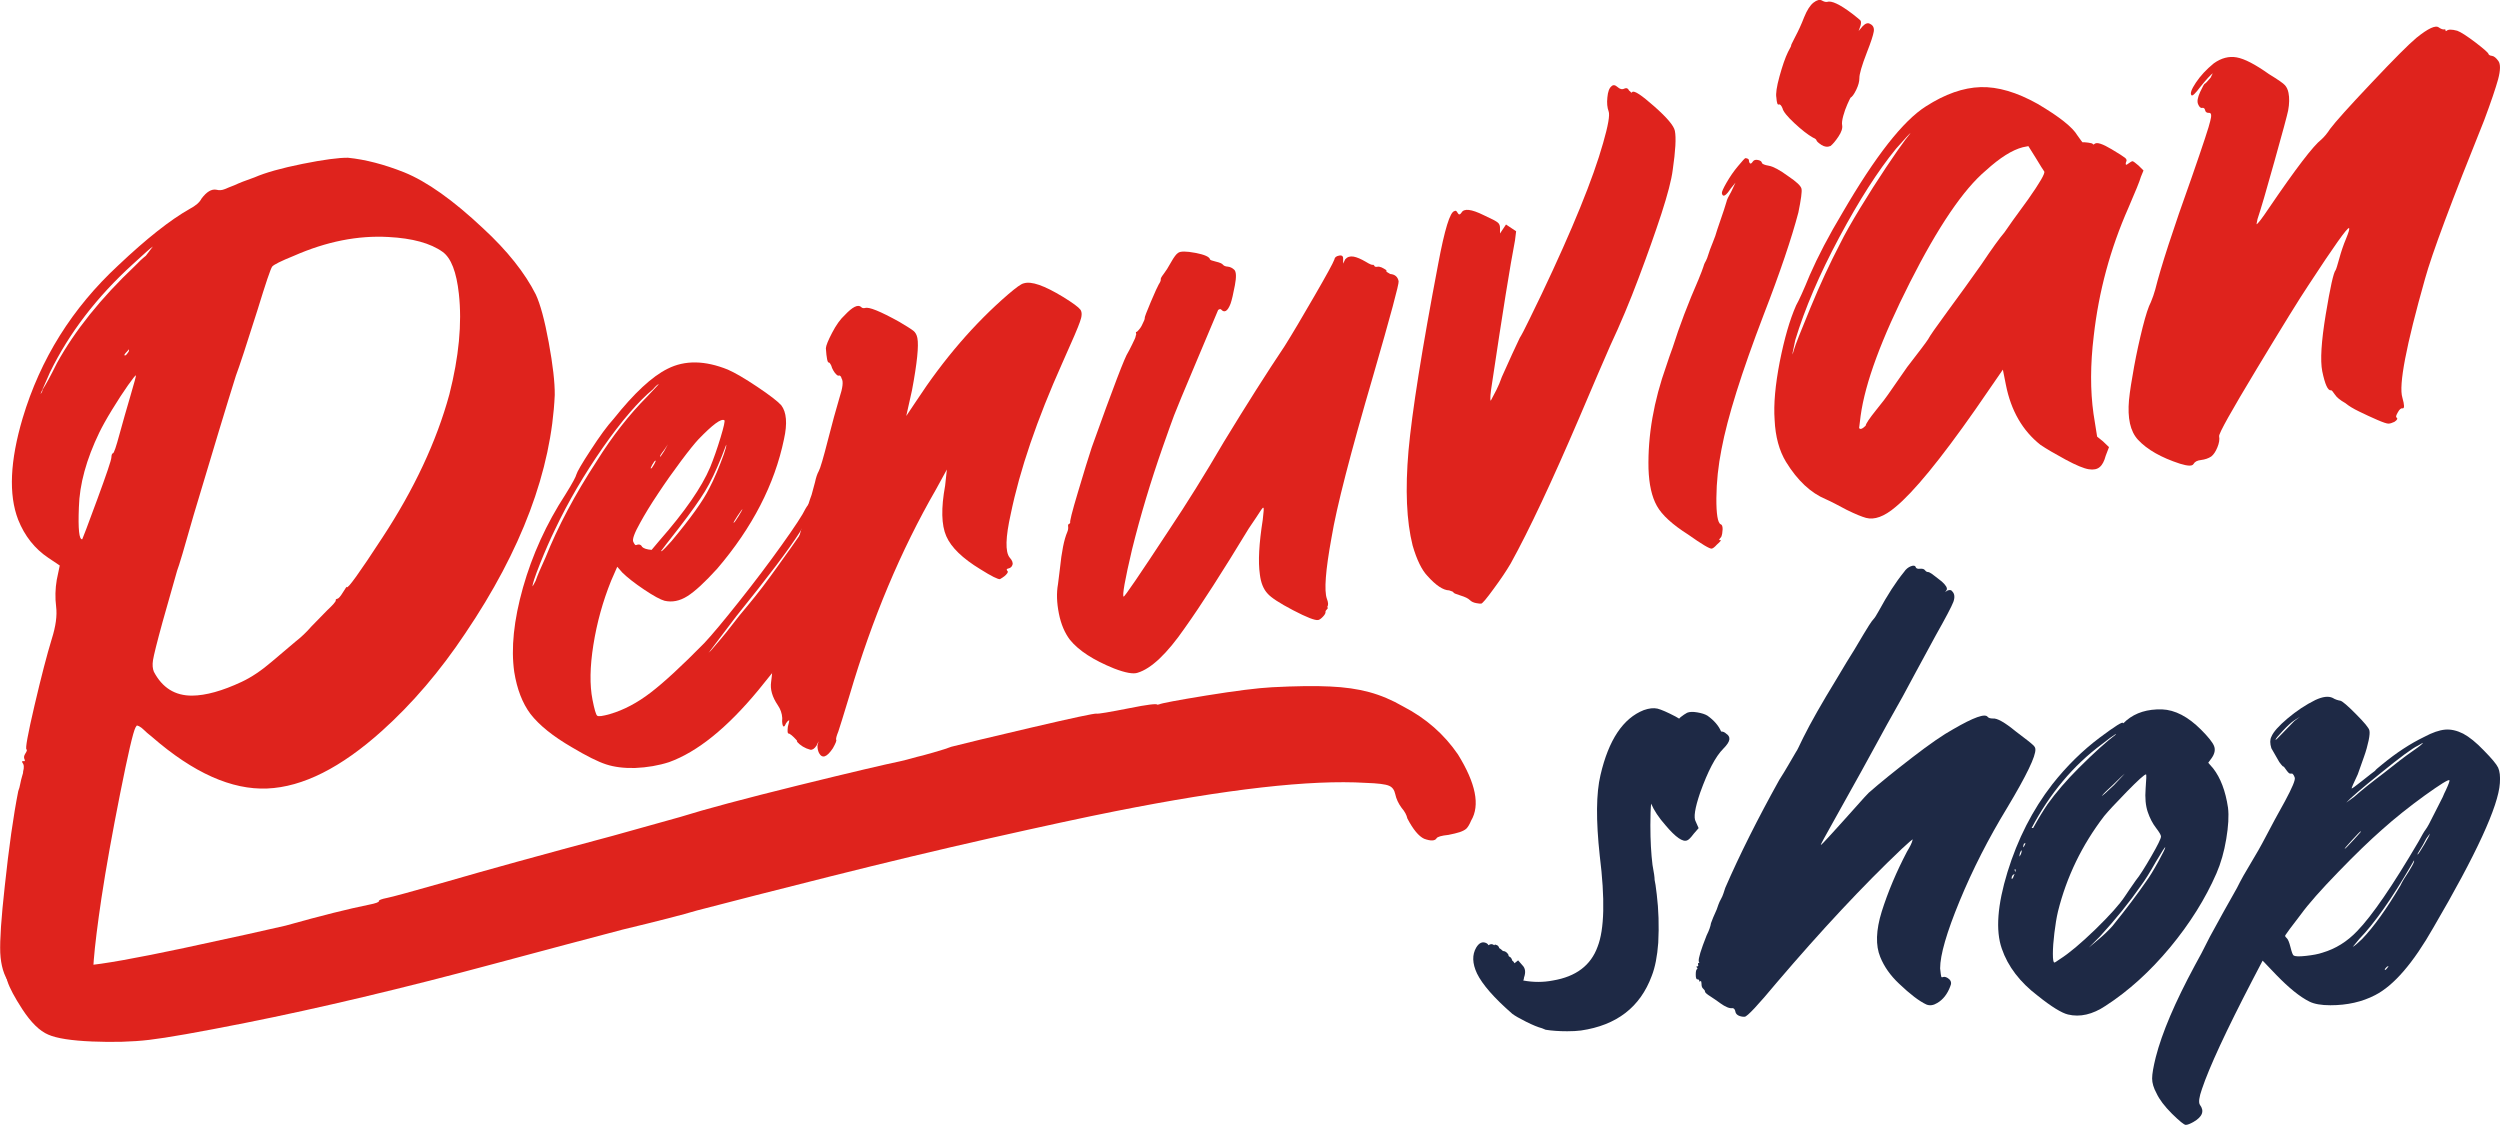
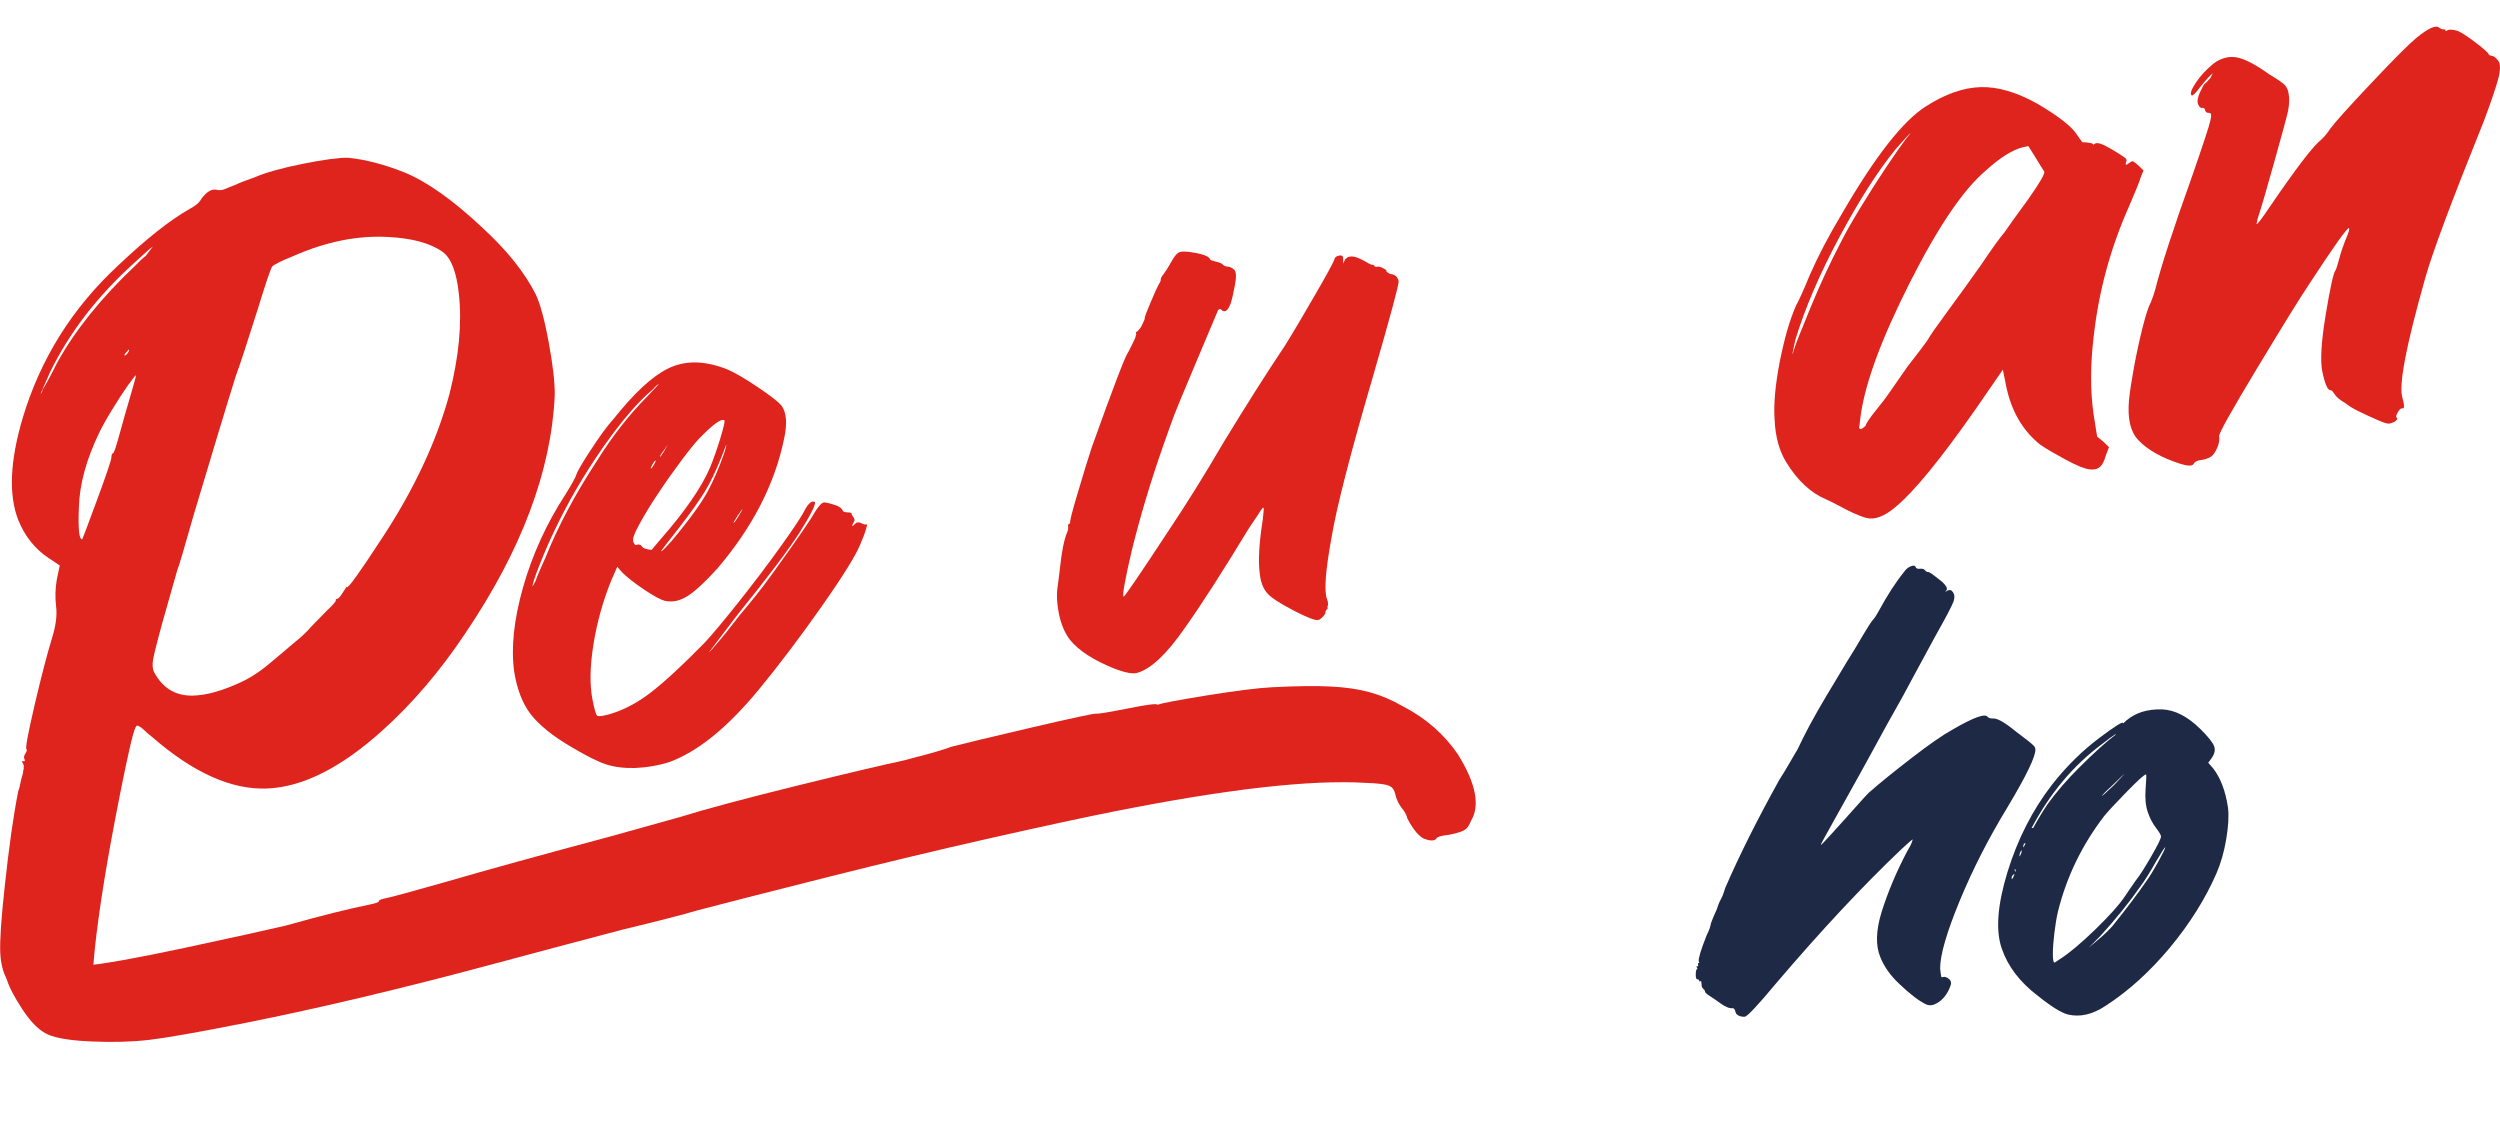
<svg xmlns="http://www.w3.org/2000/svg" version="1.1" id="Capa_1" x="0px" y="0px" viewBox="0 0 2000 900" style="enable-background:new 0 0 2000 900;" xml:space="preserve">
  <style type="text/css">
	.st0{fill:#DF231D;}
	.st1{fill:#1E2945;}
</style>
  <path class="st0" d="M428.6,235.5c3.6,7.7,7.1,20.5,10.4,38.5c3.3,18,4.9,32,4.8,42c-2.7,60.4-26.5,124-71.6,190.7  c-20.2,30.3-42.4,56.2-66.4,77.8c-33,29.7-63.6,45.1-92,46.3c-28.4,1.2-59.1-12.5-92.1-41.2c-3.1-2.5-5.4-4.4-6.7-5.8  c-1.3-1.3-2.6-2.2-3.7-2.8c-1.2-0.6-1.8-0.7-2-0.4c-0.2,0.3-0.5,0.8-0.9,1.4c-1.9,3.5-6,21.2-12.3,52.9  c-6.3,31.7-11.3,59.5-14.9,83.3c-6.3,42.2-8.3,66.8-5.8,73.6c1.6,5.5,0,12.1-4.7,19.8c-1.8,4-4.3,6.8-7.4,8.2  c-3.1,1.4-5.2,0.9-6.2-1.5c-0.8-1.4-2-2-3.5-1.7c-1.5,0.3-2.6,0-3.3-0.9c-0.6-0.4-0.8-0.8-0.6-1.1c0.2-0.3,0.6-0.3,1.2,0.2  c1.2,0.8,1.7,0.6,1.4-0.7c-0.3-1.3-1.9-1.6-4.9-1c-2,0.4-5.7-0.7-10.9-3.3c-5.3-2.6-10.6-6.3-16-11c-5.4-4.7-9.8-8.8-13.1-12.4  c-4.3-6-6.7-14-7.2-24.2c-0.4-10.2,0.8-27.9,3.6-53.1c3.3-31.1,6.9-56.5,10.8-76.2c0.7-1.7,1.2-3.7,1.6-5.8c0.4-2.2,0.9-4.2,1.5-6.2  c0.7-2,0.9-3.2,0.8-3.7c0.9-3.3,0.7-5.7-0.6-7c-0.1-0.5-0.2-0.9-0.2-1.1c0-0.2,0.3-0.3,1.1-0.2c0.8,0.1,1.2,0,1.1-0.2  c0-0.2-0.1-0.6-0.2-1.1c-0.8-1.4-0.6-3,0.6-4.8c1.2-1.8,1.5-2.9,0.9-3.3c-1.1-0.3,1-12,6.4-35.1c5.4-23.1,10-40.8,13.8-53.2  c3.2-10.1,4.4-18.7,3.5-25.9c-0.9-7.2-0.7-14.3,0.5-21.4l2.4-11.5l-9.1-6.1c-10.9-7.3-19-17.5-24.2-30.6c-7.7-20-6.5-47,3.6-81.1  c14.2-47.5,39.7-88.2,76.5-122.3c22.5-21.3,41.6-36.4,57.2-45.2c4.7-2.5,7.9-5.2,9.4-8.2c4.1-5.5,8.1-7.9,12-7.1  c2.2,0.6,4.4,0.4,6.6-0.5c2.2-0.9,4.7-2,7.7-3.1c3.8-1.8,9.2-3.9,16.1-6.3c8.7-3.8,21.5-7.4,38.4-10.8c16.9-3.4,29.1-5,36.4-4.9  c13.9,1.4,28.9,5.3,44.8,11.6c18.3,7.4,39.4,22.4,63.3,44.9C405.9,200.6,419.9,218.3,428.6,235.5z M40,297.8l-7.6,17.3  c0.9-0.7,1.5-1.9,1.7-3.5c2.4-3.6,6.3-10.7,11.5-21.2c14.3-25.9,35.1-51.9,62.5-77.8c3-3.2,5.9-5.9,8.6-8l5.6-7.4  c-1.4,0.8-6.8,5.6-16.1,14.2C77.4,237.6,55.3,266.4,40,297.8z M77.7,399.8c7.5-20.4,11.3-31.6,11.4-33.8c0.1-2.1,0.5-3.3,1.3-3.4  c0.8-0.2,2.5-5.2,5.2-15.2c2.7-10,5.7-20.3,8.8-30.9c3.1-10.6,4.6-16,4.3-16.2c-0.3-0.2-2.4,2.4-6.3,7.9c-3.9,5.5-8.1,12-12.7,19.5  c-4.6,7.5-7.9,13.5-10.2,18.2c-10.4,21.5-15.9,41.5-16.4,60c-0.7,17.5,0.2,26,2.7,25.5C66.2,430.7,70.2,420.2,77.7,399.8z   M102.9,281.4c0.6-2.2,0.3-2.4-0.9-0.6c-2.6,2.6-3.2,3.8-1.7,3.5C100.9,284.1,101.7,283.2,102.9,281.4z M367.1,235.1  c-1.9-17.5-6.2-28.7-13-33.6c-9.8-7-24.2-10.9-43.3-11.9c-24.4-1.4-49.7,3.6-75.8,15.1c-10.2,4.1-15.9,7-17.2,8.5  c-1.3,1.6-5.2,13.3-11.9,35.1c-8.7,27.5-14.4,44.9-17.2,52.3c-7.4,23.5-18.6,60.7-33.8,111.5c-7.4,26.2-11.8,40.9-13.2,44.4  c-0.9,3.3-4.8,17-11.6,40.9c-4.6,16.7-7.1,26.9-7.7,30.7c-0.6,3.8-0.3,6.9,0.7,9.3c6.7,12.8,16.9,19.2,30.6,19.1  c11-0.1,24.2-3.8,39.6-11c7.7-3.6,15.8-9,24.3-16.3c8.5-7.2,14.8-12.5,18.9-16c4.5-3.5,8.7-7.5,12.6-12c4.3-4.5,8.5-8.8,12.4-12.7  c4.9-4.6,7.2-7.3,7.1-8.1c-0.2-0.8,0.3-1.2,1.3-1.4c1-0.2,2.5-1.9,4.5-5.2c2-3.3,3-4.7,3.1-4.2c0.4,2,9.9-11.1,28.4-39.5  c25.4-38.7,43.3-76.9,53.6-114.6C367.1,285.5,369.7,258.8,367.1,235.1z" />
  <path class="st0" d="M692.8,419.3l0.9,0.6c-0.8,3.8-2.5,8.6-5,14.4c-3.4,9.1-14.1,26.3-31.9,51.6c-17.8,25.3-34.6,47.4-50.2,66.3  c-25,30.2-48.7,49.3-71.3,57.5c-8.4,2.7-17.5,4.3-27.4,4.7c-8.9,0.2-16.6-0.8-23-2.9c-6.5-2.1-15.7-6.7-27.6-13.8  c-14.8-8.6-25.8-17.4-32.9-26.5c-6.5-8.7-10.8-19.9-13-33.6c-2.7-18.9-0.4-41.4,7-67.6c7.4-26.1,18.7-51,34-74.5  c5.6-9,8.4-14.3,8.7-15.9c0.6-2.2,4.4-8.8,11.5-19.6c7-10.8,13.1-19.2,18.3-24.9c16.4-20.6,30.8-34,43.2-40.1  c13.8-7,29.9-6.7,48.2,0.7c5.7,2.5,13.6,7.1,23.6,13.8c10,6.7,16.3,11.6,19.1,14.7c4.2,5.5,5,14.5,2.2,27.1  c-7.5,36.2-25.3,70.7-53.4,103.6c-9.9,10.9-17.9,18.3-24,22.1c-6.1,3.8-12.1,5-18.2,3.6c-3.3-0.9-8.8-3.9-16.4-9  c-7.6-5.1-13.3-9.6-17.3-13.5l-4.1-4.7l-4.9,11.2c-6.7,16.6-11.4,33.7-14.2,51.3c-2.8,17.6-3,32.2-0.7,43.9  c1.5,7.6,2.7,11.8,3.7,12.7c1,0.9,4.4,0.4,10.4-1.3c10.9-3.2,21.7-8.9,32.4-17.1c10.7-8.2,25-21.4,42.9-39.6  c6.1-6.5,15.3-17.5,27.7-33.1c12.4-15.6,23.8-30.7,34.3-45.4c10.5-14.7,16.8-24.3,19-29c2.7-4.7,5.3-6.6,7.6-5.4  c0.5,2.5-3.7,10.7-12.4,24.5c-8.4,13.2-25.2,35.5-50.5,66.8l-22.5,29.7c0.4-0.6,1.1-1.3,2-2c2.1-2.5,4.7-5.5,7.7-9  c3-3.5,6.2-7.5,9.8-12.2c3.5-4.6,7.4-9.5,11.7-14.5c4.2-5,8.3-10.2,12.3-15.4c3.9-5.2,7.9-10.6,11.8-16.1  c3.9-5.5,7.5-10.5,10.8-15.1c3.3-4.6,6.3-9,9.2-13.2c2.8-4.2,5.1-7.6,6.7-10c5.1-8.9,8.6-13.3,10.8-13.2c1.6,0.2,3.3,0.5,4.9,1  c1.7,0.5,3.2,0.9,4.6,1.4c1.4,0.5,2.6,1.2,3.6,2c1,0.9,1.5,1.6,1.6,2c0.2,1,1.5,1.5,3.9,1.6c2.4,0.1,3.5,0.4,3.3,0.9  c-0.2,0.6,0.3,1.5,1.4,2.9c1.1,1.4,1.2,2.7,0.4,3.9c-1.2,1.8-1.5,2.9-0.9,3.3l2-2c1.3-1.3,3-1.4,5.1-0.2  C691.1,419.6,692.4,419.9,692.8,419.3z M428.5,464.7c1.3-3.9,4-10.2,8-18.9c9.8-24.5,23.4-50.1,40.7-76.6  c12.7-20.4,26.4-37.8,40.8-52.2l9.1-9.7c-1,0.2-2.6,1.6-4.7,4.1c-11.7,9.7-25.1,25.2-40,46.5c-14.9,21.4-27.8,43.3-38.5,65.9  c-3.7,7.6-7.7,16.6-11.9,27.2c-4.2,10.6-6.2,16.6-5.9,18.1L428.5,464.7z M558.8,351.4c-3,3.2-7.7,9-13.9,17.3  c-6.2,8.3-12.4,17-18.4,26.1c-6.1,9.1-10.8,16.9-14.3,23.3c-4.7,8.3-6.5,13.4-5.6,15.3c0.9,1.9,1.6,2.8,2.1,2.7c2.4-1,4.1-0.5,5,1.4  c1.3,1.3,3.8,2.1,7.6,2.4l6.4-7.6c20.1-22.9,33.6-42.4,40.4-58.4c2.8-6.9,5.6-14.8,8.3-23.7c2.7-8.9,3.7-13.6,3.1-14  C576.9,334.6,570.1,339.7,558.8,351.4z M524.3,368.5c-0.5,0.1-1.3,1.2-2.5,3.3c-1.2,2.1-1.5,3.1-1,3c0.5-0.1,1.3-1.2,2.5-3.3  C524.5,369.4,524.8,368.4,524.3,368.5z M531.3,360c-2.9,3.7-3.9,5.5-2.9,5.3l3-4.5l2.9-5.3L531.3,360z M537.2,432.9  c15.3-18.3,25.3-32.3,30.2-42.2c1.9-3.5,3.9-7.9,6.1-13c2.1-5.1,4-9.8,5.5-14.1c1.5-4.2,2.2-6.9,2-7.9l-3.6,9.4  c-4.6,11.4-9,20.7-13.4,27.9c-4.4,7.2-11.3,17-20.9,29.4c-8.8,11.2-13.6,17.4-14.4,18.6l0.8-0.2  C530.7,439.9,533.3,437.3,537.2,432.9z M587,418.2c0.5-0.1,1.8-1.9,4-5.5c2.2-3.6,3.1-5.4,2.9-5.3c-0.3,0.1-1.6,1.9-4,5.5  C587.5,416.6,586.5,418.3,587,418.2z" />
-   <path class="st0" d="M850.4,237.5c7.8,4.8,12.4,8.2,13.9,10.2c1.5,2.1,1.3,5.4-0.4,9.9c-1.3,3.9-6,14.9-14,32.7  c-20.4,45.5-34.1,85.8-41.3,120.9c-4.2,18.7-4.5,30.3-0.9,34.8c2,2.2,2.8,4.2,2.3,5.8c-0.5,1.7-1.7,2.7-3.7,3.1  c-1,0.2-1.2,0.8-0.5,1.7c0.6,0.4,0.6,1.1,0,2c-0.6,0.9-1.4,1.7-2.3,2.4c-0.9,0.7-2.1,1.5-3.5,2.3c-1.5,0.3-6.8-2.3-15.7-7.9  c-14.3-8.7-23.4-17.5-27.3-26.5c-3.9-8.9-4.2-22.4-0.9-40.4l1.4-12.9l-8.7,15.9c-28.1,48.7-51.1,103.4-69,164.2  c-5.1,16.8-8.1,26.5-9.1,29.4c-1.4,3.4-2,5.6-1.8,6.7c0.6,0.4-0.3,2.7-2.6,6.8c-4.9,7.3-8.5,8.5-11.1,3.8c-0.9-1.9-1.3-3.9-1.2-6.1  l0.9-3.3l-1.7,3.5c-1.6,2.4-3.2,3.5-4.9,3.3c-4.5-1.2-8-3.4-10.8-6.5c0.5-0.1,0.3-0.7-0.8-1.8c-1-1.1-2.1-2.2-3.4-3.3  c-1.3-1.1-2.2-1.5-2.7-1.4c-0.6-0.4-0.7-2.2-0.3-5.5c1.2-4.4,1.4-6.1,0.6-4.8c-0.5,0.1-1.2,0.8-2,2c-1.4,3.4-2.4,3.6-3,0.6  c-0.2-1-0.3-2.6-0.1-4.7c-0.2-3.6-1.4-7.1-3.6-10.3c-4.4-6.5-6.2-12.7-5.3-18.6c0.6-4.8,0.9-7.5,0.8-8c-0.3-1.5,0.2-4.5,1.4-8.9  c-0.1-0.5,0-1.4,0.2-2.8c0.2-1.4,0.5-3,0.6-4.8c0.1-1.9,0.4-3.9,0.8-6.1c0.4-2.2,0.8-4.6,1.3-7.3c0.5-2.7,1-5.4,1.5-8.2  c2.5-16.3,5.5-30.5,8.8-42.7c8.2-32.6,13.9-52.9,17-60.9c0.6-2.2,1.5-5.5,2.7-10c0.8-3.8,1.8-6.8,3-8.9c1.2-2.1,3.7-10.6,7.5-25.5  c3.2-12.7,6.3-23.8,9.1-33.3c2.6-7.9,3.2-13,1.7-15.3c-0.2-1-0.6-1.7-1.2-2.1c-0.6-0.4-1-0.5-1.2-0.2c-0.2,0.3-0.8,0-1.7-0.8  c-1-0.9-1.8-2-2.6-3.4c-0.8-1.4-1.3-2.6-1.5-3.6c-0.9-1.9-1.6-2.8-2.1-2.7c-1,0.2-1.8-3.6-2.3-11.4c0.1-2.1,1.8-6.3,5-12.4  c3.2-6.2,6.6-10.9,10.2-14.2c6.1-6.5,10.4-8.6,12.9-6.5c0.7,0.9,1.8,1.2,3.3,0.9c2.9-1.1,12.1,2.6,27.4,11.1  c5.9,3.5,9.7,5.9,11.3,7.2c1.6,1.3,2.6,3.2,3.1,5.7c1.2,6.1-0.2,20-4.3,41.8l-4.6,20.6l7.9-11.8c22.1-33.8,46.7-62.3,73.6-85.5  c6.3-5.4,10.4-8.4,12.4-8.8C825,224.7,835.4,228.4,850.4,237.5z" />
  <path class="st0" d="M1112.2,219.2c3.7,0.3,6,2.2,6.7,5.8c0.4,2-6.4,27.3-20.4,75.7c-18.1,61.9-29.3,105.1-33.3,129.5  c-4.8,26.2-6,42.4-3.7,48.8c1.1,2.9,1.3,5,0.4,6.2l0.3,1.5c-1.3,1.3-1.9,2.2-1.8,2.7c0.2,1-0.5,2.3-2,3.9c-1.5,1.6-2.8,2.5-3.8,2.7  c-2.5,0.5-9.2-2.1-20.1-7.8c-10.9-5.7-17.6-10.1-20.4-13.3c-3.3-3.5-5.4-8.6-6.2-15.3c-1.5-10.2-0.7-24.8,2.3-43.8  c0.8-6.5,1-9.6,0.5-9.5c-0.1-0.5-0.7,0-1.7,1.5c-1,1.5-2.4,3.6-4.2,6.4c-1.8,2.7-3.7,5.6-5.8,8.6c-21,34.6-38,61.1-51.1,79.5  c-14.3,20.7-26.9,32.6-37.8,35.9c-3.4,1.2-9.7,0.1-18.8-3.4c-16.6-6.7-28.3-14.3-35.3-22.9c-4.2-5.5-7.2-12.5-8.9-21.1  c-1.7-8.6-2-16.4-0.7-23.5l1.5-12.1c1.4-13.9,3.4-23.8,5.9-29.5c0.7-1.7,0.9-3.2,0.7-4.5c-0.2-1.3,0.1-2,1.1-2.2l0.6-0.9  c-0.6-0.4,1.4-8.6,6.2-24.5c4.7-15.9,8.4-27.8,11-35.7c17.2-48.1,26.9-73.3,29-75.9c0.4-0.6,1.5-2.8,3.4-6.6  c1.9-3.8,2.8-5.9,2.7-6.4l0.5-1.7l-0.2-0.8c-0.2-1,0-1.3,0.6-0.9c1.3-1.3,2.3-2.4,2.9-3.3c0.6-0.9,1.2-1.9,1.7-3.1  c0.6-1.2,1-2.2,1.4-3c0.3-0.9,0.5-1.5,0.4-2c-0.1-0.5,1.5-4.8,4.9-12.8c3.4-8,5.5-12.6,6.3-13.9c1.2-1.8,1.7-3.1,1.6-3.9  c-0.2-0.8,0.6-2.2,2.3-4.4c1.7-2.2,3.7-5.3,6-9.5c2.3-4.1,4.2-6.6,5.6-7.4c1.8-1.4,6.4-1.4,13.8,0c7.4,1.4,11.3,3.2,11.7,5.2  c0.1,0.5,1.7,1.1,4.7,1.8c3,0.7,4.9,1.5,5.6,2.4c0.7,0.9,2,1.5,3.9,1.6c1.9,0.2,3.6,1,5.2,2.5c1.6,1.5,1.8,5.7,0.5,12.5  c-1.3,6.8-2.4,11.6-3.4,14.5c-2.4,6.3-5,7.8-7.7,4.7c-0.6-0.4-1.4-0.2-2.3,0.5c-1.4,3.4-7.2,17.2-17.4,41.3  c-10.2,24.1-16.1,38.4-17.8,42.9c-1.7,4.6-4.8,13-9.1,25.4c-9.7,27.7-17.9,55-24.6,82.1c-5.7,24.2-7.9,36.8-6.7,37.6  c0.6,0.4,12.6-17.2,36-52.8c14.6-21.8,29.3-45.5,44.2-71c18.2-29.9,34.4-55.4,48.6-76.6c6.4-10.2,14.3-23.6,23.9-40.2  c9.6-16.6,14.9-26.3,15.9-29.1c0.2-1.6,1.4-2.7,3.7-3.1c2.3-0.5,3.4,0.4,3.3,2.5l0,3.9l1.7-3.5c1.7-1.9,3.9-2.6,6.7-2.1  c2.7,0.5,5.9,1.9,9.5,4c3.6,2.2,5.6,3,6,2.4l0.9,0.6c0.2,1,1.1,1.4,2.6,1.1c1-0.2,2.1,0,3.3,0.5c1.2,0.6,2.2,1.1,3.1,1.7  c0.9,0.6,1.2,1.2,0.8,1.8L1112.2,219.2z" />
-   <path class="st0" d="M1323.4,85.1c10.2,9,15.7,15.5,16.5,19.6c1.1,5.6,0.5,15.9-1.7,31.1c-1,8.1-4.1,19.8-9.1,35.3  c-5.1,15.5-11.1,32.5-18.2,51.3c-7,18.7-14.6,36.8-22.7,54.1c-5.1,11.5-13.3,30.7-24.8,57.7c-21.9,51.1-40.1,89.9-54.8,116.5  c-3.5,6-8.1,12.8-13.7,20.4c-5.6,7.7-8.9,11.6-9.9,11.8c-0.5,0.1-1.9,0-4-0.4c-2.2-0.4-3.9-1.2-5.2-2.5c-1.3-1.3-3.8-2.5-7.4-3.6  c-3.6-1.1-5.5-1.9-5.6-2.4c-0.1-0.5-1.3-1.1-3.5-1.7c-4.7-0.1-10.5-3.9-17.3-11.5c-4.6-4.8-8.6-13-11.9-24.4  c-4.9-19.5-6-44.7-3.3-75.8c2.8-31,10.7-80.9,23.8-149.7c5.1-27.3,9.4-41.3,12.9-42c0.9-0.7,1.8-0.2,2.6,1.4  c0.9,1.7,1.9,1.6,3.1-0.2c1.9-3.5,7.8-2.9,17.7,2c6.4,2.9,10.2,4.9,11.4,6c1.3,1.1,1.8,2.7,1.7,4.8l0,3.9l2.4-3.6l2.4-3.6l4.5,3  l3.6,2.4l-0.9,7.3c-3.9,20.2-10,58.2-18.3,113.9c-1.4,8.7-1.8,13.5-1.1,14.4c1.5-2.9,3-5.8,4.6-8.8c1.5-2.9,2.9-6.4,4.3-10.3  c6.2-13.8,10.9-24.2,14.3-31.2c1.2-1.8,3.9-6.9,8-15.4c4.1-8.4,7.3-15,9.5-19.6c24.8-52.2,41.2-92.5,49.2-120.9  c4-13.9,5.5-22.4,4.4-25.3c-1.1-2.9-1.5-6.7-1-11.2c0.4-4.5,1.5-7.5,3.3-8.9c1.3-1.3,2.9-1.1,4.8,0.6c1.9,1.7,3.7,2.2,5.4,1.3  c1.7-0.8,3-0.3,3.9,1.6c0.6,0.4,1.1,0.8,1.4,1.3c0.4,0.5,0.7,0.4,1.1-0.2C1307.4,72.2,1313.2,76.1,1323.4,85.1z" />
-   <path class="st0" d="M1409.5,130.2c0.2,1,2.1,1.8,5.6,2.4c3.5,0.6,8.7,3.4,15.4,8.3c6.7,4.5,10.2,7.8,10.7,10.1  c0.5,2.3-0.4,8.6-2.5,19c-5.4,20.5-14.6,47.8-27.8,81.9c-17.6,46-28.9,81.9-33.7,107.5c-2.6,13.1-4,26.1-4.1,39  c-0.1,12.9,1.1,19.9,3.4,21c1.1,0.3,1.6,1.6,1.6,4c-0.1,2.4-0.4,4.4-1.1,6.1c-1.7,1.9-2.1,2.8-1.1,2.6c1.5-0.3,0.7,0.9-2.4,3.6  c-1.7,1.9-3.1,3-4.1,3.2c-1.5,0.3-7.8-3.4-18.8-11.2c-12.6-8-21-15.6-25.1-23c-4.1-7.3-6.3-17.3-6.7-29.8  c-0.6-26.7,4.2-54.1,14.3-82.4c1.6-5,3.3-9.8,5-14.4c5.5-17.4,12.4-35.5,20.7-54.5c2.1-5.1,3.4-8.6,3.9-10.2  c0.5-1.7,0.9-2.8,1.3-3.4c0.4-0.6,1-1.8,1.7-3.5c1.6-5,3.1-9.3,4.6-12.7c1.4-3.4,2.6-6.8,3.5-10.1c4.7-13.5,7.1-21,7.4-22.3  c0.2-1.4,1.5-4.1,3.9-8.3l3.3-7l-3.8,4.7c-4,6.1-6.4,7.3-7.1,3.8c-0.2-1,1.1-3.9,3.8-8.6c2.7-4.7,5.8-9.2,9.2-13.2  c3.4-4.1,5.3-6.2,5.8-6.3c2.1,0.1,3.1,1,2.9,2.6c0.2,1,0.6,1.6,1.1,1.7c0.5,0.2,1.2-0.4,2-1.6c0.8-1.2,2.2-1.6,4.1-1.2  C1408.3,128.4,1409.3,129.2,1409.5,130.2z M1496.2,19.2c2.3,1.1,3.3,3.2,2.8,6.1c-0.5,3-2.3,8.5-5.4,16.4  c-4.2,10.8-6.2,17.8-6.1,20.9c0,2.6-0.8,5.7-2.5,9.2c-1.7,3.5-3.2,5.6-4.6,6.4c-0.4,0.6-1.2,2.4-2.5,5.2c-1.3,2.9-2.4,6-3.3,9.3  c-0.9,3.3-1.2,5.8-0.9,7.3c0.5,2.5-0.5,5.6-2.9,9.2c-2.4,3.6-4.6,6.2-6.4,7.6c-2.4,1-4.9,0.7-7.3-0.9c-2.4-1.6-3.7-2.8-3.9-3.6  c-0.2-0.8-1.1-1.5-2.8-2.2c-4.1-2.3-9.1-6.2-14.9-11.6c-5.8-5.4-9-9.4-9.5-11.9c-1-2.4-2-3.4-3-3c-1,0.5-1.6-1.4-1.9-5.5  c-0.6-3,0.2-8.7,2.5-17s4.5-14.8,6.8-19.5c1.9-3.5,2.8-5.3,2.5-5.2c-0.3,0.1,0.9-2.3,3.3-7c2.5-4.7,4.9-9.9,7.1-15.6  c2.3-5.7,4.8-9.6,7.5-11.7c2.7-2.1,5-2.7,6.7-1.7c1.8,1,3.1,1.3,4.2,1.1c3.4-1.2,10.1,1.9,20,9.4c3.7,2.9,5.9,4.7,6.6,5.4  c0.6,0.7,0.7,2.1,0.1,4.3l-1.5,4.2l3.2-3.8C1492.4,18.6,1494.4,18,1496.2,19.2z" />
  <path class="st0" d="M1710.9,132.5l3.9,3.9l-2.1,5.1c-0.9,3.3-4.3,11.6-10,24.8c-14.5,32.8-23.7,66.9-27.7,102.4  c-2.8,23.1-2.8,43.9-0.2,62.3l2.9,18.3l4.7,3.8l4.8,4.6l-2.6,6.8c-1.2,4.5-2.8,7.5-4.9,9.2c-2,1.7-4.9,2.3-8.7,1.7  c-3.8-0.6-10-3.1-18.5-7.7c-8.5-4.6-15.2-8.5-20.1-11.8c-14.3-11.3-23.6-27.3-27.7-48.1l-2.4-12.1l-22,31.9  c-28.2,40.3-49.6,66.3-64,78.1c-9,7.6-16.8,10.4-23.5,8.6c-3.3-0.9-8.5-3-15.4-6.4c-7.1-3.8-12.6-6.7-16.7-8.5  c-12-5-22.7-14.9-31.9-29.9c-5.4-8.9-8.5-20.1-9.1-33.6c-0.9-12.4,0.5-27.9,4.1-46.5c3.7-18.6,8-33.6,13.1-45.1  c2.3-4.1,6-12.2,10.9-24.2c6.5-14.9,15.2-31.6,26.3-50.1c26.2-45.1,48.4-73.4,66.6-84.9c15.4-9.9,30-15,43.8-15.4  c13.8-0.4,29,4.1,45.6,13.4c17.3,10.2,27.9,18.6,31.8,25.2c2.9,4.1,4.3,6,4.2,5.5c0.5-0.1,2,0,4.4,0.3c2.4,0.3,3.7,0.7,3.8,1.2  c0.1,0.5,0.6,0.4,1.5-0.3c1.8-1.4,6.3,0.1,13.5,4.4c5.9,3.5,9.6,5.9,10.8,6.9c1.3,1.1,1.5,2.2,0.7,3.4c-0.3,1.1-0.3,1.8,0,2  c0.3,0.2,0.9,0,1.8-0.8c1.8-1.4,3-2,3.6-1.9C1706.8,129.2,1708.4,130.3,1710.9,132.5z M1448.4,246.1c7.8-18.9,15.7-35.9,23.7-51.2  c3.7-7.6,9.1-17,16-28.4c6.9-11.3,13.8-22.2,20.7-32.5c6.9-10.3,12-17.6,15.3-22l4.4-5.6c-0.5,0.1-4.4,4.3-11.7,12.6  c-14.4,17.6-29.5,41.2-45.4,70.9c-15.9,29.7-27.6,57.1-35.2,82.2l-2.4,11.5c0.4-0.6,0.9-2,1.5-4.2  C1436.2,276.1,1440.6,265,1448.4,246.1z M1622.5,159.5c9.4-13.4,13.7-20.8,12.9-22.3c-0.7-0.9-3-4.6-7-11.2l-5.7-9.1l-4.5,0.9  c-8.5,2.2-18.3,8.4-29.4,18.5c-18,15.1-38.3,45-60.9,89.7c-22.6,44.7-35.8,80.2-39.4,106.7l-1.2,9.7c0.8,1.4,2.5,0.8,5.2-1.8  c0.2-1.6,2.9-5.7,8.2-12.3c5.3-6.6,8.5-10.7,9.7-12.6c0.8-1.2,5.9-8.5,15.3-22c9.6-12.4,15.2-19.8,16.8-22.3  c1.1-2.3,6.2-9.6,15.3-22c9.5-12.9,18.6-25.5,27.2-37.7c8.5-12.7,14.7-21.3,18.5-25.7C1606.2,181.9,1612.6,173,1622.5,159.5z" />
  <path class="st0" d="M1993.6,44.7c1.6,0.2,3.3,1.6,5.1,4.1c1.8,2.5,1.7,7.4-0.2,14.6c-2,7.2-5.7,18.2-11.2,32.9  c-26,64.5-41.8,106.8-47.3,126.8c-15.1,53.4-21.2,85.1-18.1,95c1.7,6,1.8,8.8,0.1,8.6c-1.1-0.3-2.4,0.7-3.7,3.1  c-1.4,2.4-1.8,3.8-1.1,4.2c1.2,0.8,0.6,2-1.7,3.5c-1.9,0.9-3.5,1.4-4.8,1.4c-1.3,0-4.3-1-8.9-3c-4.6-2-9.4-4.2-14.3-6.6  c-5-2.4-8.7-4.7-11.2-6.8c-4.1-2.3-7-4.6-8.5-7c-1.5-2.3-2.5-3.4-3-3.3c-2.5,0.5-4.8-4.6-7-15.2c-1.7-8.6-0.8-23.7,2.8-45.5  c3.6-21.7,6.2-33.5,7.9-35.4c0.4-0.6,1.4-3.7,2.9-9.2c1.5-5.5,3.3-10.9,5.5-16.1c2.1-5.1,2.9-7.9,2.3-8.3  c-1.2-0.8-12.1,14.5-32.6,45.9c-6.9,10.3-20.6,32.5-41.1,66.5c-20.5,34-30.6,52-30.2,54.1c0.5,2.5,0,5.5-1.4,8.9  c-1.4,3.4-3,5.8-4.9,7.3c-2.3,1.5-5,2.4-8.1,2.8c-3.1,0.3-5.1,1.4-6.1,3.2c-1,1.8-4.5,1.7-10.7-0.2c-15.1-4.9-26.4-11.3-33.8-19.3  c-6.1-6.7-8.4-17.2-7.1-31.7c0.7-7,2.1-15.9,4.1-26.8c2-10.9,4.3-21.3,6.8-31.3c2.5-9.9,4.7-16.7,6.6-20.2c1.4-3.4,2.6-6.8,3.5-10.1  c4.4-17.7,14.1-47.7,29.3-90.1c9-25.9,13.9-40.8,14.7-44.7c1.2-4.4,0.9-6.6-0.9-6.5c-1.8,0.1-2.9-0.6-3.2-2.1  c-0.3-1.5-1.1-2.1-2.3-1.9c-1.3,0.3-2.4-0.7-3.3-2.9c-1-2.2-0.4-5.4,1.6-9.8c2-4.3,3.3-6.6,3.8-6.7c0.5-0.1,2-1.7,4.6-4.8l1.7-3.5  c-1.8,1.4-5.1,4.9-9.7,10.6c-4.2,5.6-6.6,7.9-7.3,7c-1.3-1.3-0.1-4.7,3.5-10.1s8.4-10.6,14.3-15.4c6-4.3,12.1-5.9,18.3-4.8  c6.3,1.1,14.9,5.6,25.9,13.4c7.2,4.4,11.4,7.3,12.8,8.9c1.4,1.6,2.3,3.6,2.8,6.1c0.8,4,0.7,8.8-0.3,14.2  c-0.8,3.8-4.4,17.3-10.9,40.4c-6.4,23.1-11,38.6-13.6,46.4l-0.8,4.1c1-0.2,4.3-4.5,10-13c21.5-31.6,35.5-49.9,41.9-54.8  c2.2-2,4.6-4.8,7-8.5c4.1-5.5,15.2-17.9,33.2-36.9c18-19.1,29.9-31,35.8-35.9c9.5-7.7,15.5-10.4,18-8.3c1.8,1.2,3.2,1.7,4.2,1.5  c1-0.2,1.4,0.3,1.1,1.4l0.8-0.2c1.3-1.3,4.2-1.3,8.6-0.1c2.8,1,7.6,4.1,14.5,9.3c6.8,5.2,10.3,8.3,10.5,9.3  C1991,43.9,1991.9,44.5,1993.6,44.7z" />
  <path class="st0" d="M1139.3,671c-4.3-2-8.8-7.4-13.4-16.2c-0.6-2.8-2.1-5.6-4.6-8.5c-2.6-3.5-4.3-7.2-5.1-11  c-0.7-3.3-2.3-5.6-5-6.7c-2.7-1.2-8.9-2-18.6-2.3c-44.2-2.7-111,4.9-200.5,22.7c-24.3,4.8-57.5,12-99.7,21.5  c-42.2,9.5-85,19.8-128.4,30.7c-43.4,10.9-78.9,20-106.5,27.2c-11,3.3-30.8,8.4-59.5,15.3c-26.7,7-60.8,16.1-102.2,27.2  c-73.6,19.8-140.2,35.6-199.9,47.5c-37.3,7.4-62.8,11.9-76.6,13.5c-13.7,1.6-28.9,2-45.5,1.3c-16.6-0.7-28.4-2.5-35.2-5.5  c-6.9-2.9-13.8-9.7-20.8-20.4C5.6,788.5,2,777.7,7.2,775c0.8-0.7,0.6-1.7-0.6-2.9c-1.2-1.2-1.1-3,0.4-5.2c1.5-2.3,3.6-3.7,6.4-4.3  c2,0.2,8.2,2.1,18.6,5.8c5.3,2.4,9.3,3.9,11.8,4.5c2.6,0.6,5.3,0.9,8.2,1c2.9,0,8.2-0.5,15.7-1.4c14.3-1.1,41-5.9,80-14.2  c39-8.4,66-14.3,80.8-17.8c28.5-8,50.6-13.5,66.5-16.7c5.6-1.1,8.3-2.1,8.1-2.9c-0.2-0.8,2.1-1.7,6.7-2.6c3.7-0.7,19.4-5,46.9-12.8  c31.2-9.1,75.7-21.4,133.7-36.9c20.2-5.7,38.1-10.7,53.7-15c20.1-6.3,51.6-14.7,94.5-25.3c43-10.6,70-16.9,81.2-19.2  c2.8-0.6,7.4-1.8,13.8-3.6c1.9-0.4,6.2-1.5,13.1-3.5c6.9-2,11.7-3.5,14.4-4.6c9.2-2.4,30.5-7.5,63.8-15.3  c33.3-7.8,50.8-11.5,52.3-11.2c1.5,0.3,10.2-1.2,26-4.3c14.9-3,22.5-3.9,22.7-2.8l1.4-0.3c1.8-0.9,14.4-3.3,37.8-7.1  c23.5-3.8,41-6,52.5-6.6c19.2-1,34.6-1.2,46.4-0.6c11.7,0.5,22.2,2,31.4,4.5c9.2,2.5,18.2,6.3,27,11.4c18.4,9.5,33,22.4,44,38.5  c14.2,23,17.8,40.6,10.5,52.9c-1.3,3.1-2.6,5.2-3.8,6.4c-1.2,1.1-3,2-5.3,2.8c-2.3,0.7-5.3,1.5-9,2.2c-5.7,0.6-8.9,1.5-9.6,2.8  C1147.9,672.8,1144.5,672.9,1139.3,671z" />
-   <path class="st1" d="M1264.8,824.4c-3.1,0.4-6.7,0.6-11,0.6c-6.5,0-12.3-0.4-17.3-1.2l-2.9-1.2c-3.1-0.8-7.3-2.5-12.7-5.2  c-5.4-2.7-9-4.8-11-6.3c-14.6-12.7-24-23.5-28.3-32.3c-3.8-8.1-4-15-0.6-20.8c2.3-3.8,5-5,8.1-3.5c0.8,0.4,1.4,1,1.7,1.7  c1.5-1.2,3.1-1.2,4.6,0l0.6-0.6l1.7,0.6c0.8,0.4,1.4,1.2,1.7,2.3c0.8,0.4,1.5,1,2.3,1.7l0.6,0.6c1.5,0,2.9,0.8,4,2.3  c0.4,0.4,0.6,1,0.6,1.7c0.4,0.4,1,0.8,1.7,1.2c0.4,0.4,0.8,1.2,1.2,2.3c0,0.4,0.2,0.6,0.6,0.6c0.4,0.4,0.8,1,1.2,1.7l2.9-2.3l3.5,4  c2.3,2.3,2.7,5.6,1.2,9.8c0,0.8-0.2,1.5-0.6,2.3c8.1,1.5,16,1.5,23.7,0c18.5-3.1,30.4-12.1,35.8-27.1c5.4-13.8,6-38.1,1.7-72.7  c-3.1-28.5-2.9-50,0.6-64.6c6.5-28.1,18.1-45.4,34.6-51.9c4.2-1.5,7.9-1.9,11-1.2c3.1,0.8,7.9,2.9,14.4,6.3l2.9,1.7l1.2-1.2  c1.9-1.5,3.7-2.7,5.2-3.5c1.9-0.8,4.6-0.9,8.1-0.3c3.5,0.6,6.1,1.4,8.1,2.6c5.4,3.8,9,8.1,11,12.7c1.5,0,2.9,0.6,4,1.7  c1.9,1.2,2.8,2.7,2.6,4.6c-0.2,1.9-1.8,4.4-4.9,7.5c-6.2,6.2-12.3,17.9-18.5,35.2c-4.2,12.3-5.4,20-3.5,23.1l2.3,5.2l-4,4.6  c-2.3,3.1-4,4.8-5.2,5.2c-3.5,1.5-9.2-2.5-17.3-12.1c-5.4-6.1-9.2-11.9-11.5-17.3c-0.4,3.8-0.6,9.6-0.6,17.3  c0,12.3,0.6,22.9,1.7,31.7c1.2,6.2,1.7,10.2,1.7,12.1c0.4,1.5,1,5.4,1.7,11.5c1.5,12.3,1.9,25.2,1.2,38.7  c-0.8,10.8-2.5,19.6-5.2,26.5C1312.1,805.8,1293.3,820.2,1264.8,824.4z" />
  <path class="st1" d="M1628.3,599.4c0.4,5.4-7.1,21-22.5,46.7c-15,24.6-27.7,49.5-38.1,74.7c-10.4,25.2-15.6,43.2-15.6,53.9  c0.4,3.8,0.7,6.1,0.9,6.6c0.2,0.6,0.7,0.7,1.4,0.3c1.5-0.4,3.2,0.2,4.9,1.7c1.7,1.5,2,3.5,0.9,5.8c-2.3,6.2-5.8,10.6-10.4,13.3  c-3.1,1.9-6,2.3-8.7,1.2c-5.8-2.7-13.1-8.3-21.9-16.7c-6.9-6.5-11.9-13.6-15-21.3c-3.8-9.2-3.5-21.3,1.2-36.4  c5-15.8,11.7-31.7,20.2-47.9c1.2-1.9,2.1-3.7,2.9-5.2c0.8-1.5,1.3-3.1,1.7-4.6c-0.4,0-3.3,2.5-8.7,7.5  c-31.2,29.6-64.4,65.2-99.8,106.7c-15.4,18.5-24,27.7-26,27.7c-0.4,0-0.8,0-1.2,0c-3.8-0.4-6-1.9-6.3-4.6c-0.4-1.5-1.2-2.3-2.3-2.3  c-2.3,0.4-5.6-1-9.8-4c-1.5-1.2-4-2.9-7.5-5.2c-3.1-1.9-4.6-3.3-4.6-4c0-0.8-0.5-1.5-1.4-2.3c-1-0.8-1.4-2.1-1.4-4  c0-1.2-0.2-1.9-0.6-2.3c-0.8,0.8-1.2,0.8-1.2,0c0-0.8-0.5-1.2-1.4-1.2c-1,0-1.4-1.2-1.4-3.8c0-2.5,0.3-3.9,0.9-4.3  c0.6-0.4,0.6-0.9,0-1.4c-0.6-0.6-0.5-0.9,0.3-0.9c0.8,0,1-0.6,0.6-1.7v-1.2c0.4,0.4,0.7,0.5,0.9,0.3c0.2-0.2,0.1-0.7-0.3-1.4  c-0.4-2.3,1.7-9.2,6.3-20.8c1.9-3.8,3.1-7.1,3.5-9.8c0.8-2.3,2.3-6,4.6-11c0.4-1.2,0.9-2.5,1.4-4c0.6-1.5,1.2-3,2-4.3  c0.8-1.3,1.4-2.9,2-4.6c0.6-1.7,1.1-3.2,1.4-4.3c11.5-26.5,26-55.4,43.3-86.5c2.7-4.2,5.1-8.2,7.2-11.8c2.1-3.7,4.3-7.4,6.6-11.3  c0,0.4,1.7-3.1,5.2-10.4c6.1-12.3,15-27.9,26.5-46.7c6.1-10.4,11-18.3,14.4-23.7c6.1-10.4,10.1-16.9,11.8-19.6  c1.7-2.7,3-4.4,3.8-5.2c0.8-0.8,2.1-2.9,4-6.3c6.9-12.7,13.6-23.1,20.2-31.2c1.5-2.3,3.4-3.8,5.5-4.6c2.1-0.8,3.4-0.6,3.8,0.6  c0.4,1.2,1.5,1.6,3.5,1.4c1.9-0.2,3.3,0.2,4,1.2c0.8,1,1.5,1.4,2.3,1.4c0.8,0,1.9,0.6,3.5,1.7c1.5,1.2,4,3.1,7.5,5.8  c3.5,3.1,4.8,5.4,4,6.9l-1.2,1.7l1.7-1.2c1.9-0.8,3.3-0.6,4,0.6c1.9,1.9,2.2,4.7,0.9,8.4c-1.4,3.7-6.1,12.6-14.1,26.8  c-12.3,22.7-21.2,39-26.5,49c-10,17.7-16.7,29.8-20.2,36.4c-0.4,0.8-4.7,8.7-13,23.7c-8.3,15-15.8,28.5-22.5,40.4  c-6.7,11.9-10,18-9.8,18.2c0.2,0.2,3.2-2.9,8.9-9.2c5.8-6.3,11.8-13.1,18.2-20.2c6.3-7.1,10.1-11.3,11.3-12.4  c9.2-8.1,20.9-17.5,34.9-28.3c14-10.8,24.9-18.3,32.6-22.5c16.5-9.6,25.8-12.9,27.7-9.8c0.8,0.8,2.1,1.2,4,1.2  c3.5-0.4,9.6,3.1,18.5,10.4c7.7,5.8,12.2,9.3,13.6,10.7C1627.6,597,1628.3,598.2,1628.3,599.4z" />
  <path class="st1" d="M1782.4,646.1c0.8,6.5,0.3,14.9-1.4,25.1c-1.7,10.2-4.3,19.3-7.8,27.4c-8.9,20.4-21.3,40.2-37.2,59.4  c-16,19.2-33.2,34.8-51.6,46.7c-10.4,6.9-20.4,9.2-30,6.9c-5-1.2-13.1-6.1-24.2-15c-14.2-10.8-23.9-23.4-28.8-37.8  c-5-14.4-3.5-34.8,4.6-61.2c8.1-26.3,20-49.7,35.8-70.1c11.5-14.6,24.2-27.1,38.1-37.5c12.3-9.2,18.5-13.1,18.5-11.5  c0,0.4,1-0.4,2.9-2.3c7.3-6.1,16.7-9,28.3-8.7c10.4,0.4,20.8,5.8,31.2,16.2c5.8,5.8,9.2,10.1,10.4,13c1.2,2.9,0.6,6.1-1.7,9.5  l-2.9,4l4,4.6C1776.4,622.3,1780.4,632.7,1782.4,646.1z M1609.3,702.7c0,0.8,0.4,0.6,1.2-0.6c0.4-1.2,0.8-2.1,1.2-2.9l-1.2,0.6  C1609.6,700.6,1609.3,701.5,1609.3,702.7z M1612.2,697.5c0.4-0.4,0.4-1.2,0-2.3l-0.6,0.6L1612.2,697.5z M1617.3,681.3v-1.2  c-0.8,0.8-1.4,2.1-1.7,4v1.2C1616.4,684.2,1617,682.9,1617.3,681.3z M1619.1,677.3c0.8-1.2,1.2-2.1,1.2-2.9l-1.2,0.6  c-0.4,1.2-0.6,2.1-0.6,2.9L1619.1,677.3z M1626.6,662.3c4.2-7.7,8.1-14,11.5-19c6.9-9.6,15.2-19.2,24.8-28.8  c12.3-12.3,22.3-21.3,30-27.1h-0.6c-1.9,1.2-5.6,3.8-11,8.1c-22.7,16.9-41.4,39.2-56,66.9H1626.6z M1647.9,767.3  c7.3-4.6,16.7-12.5,28.3-23.7c11.5-11.2,19.4-20,23.7-26.5c2.3-3.5,5.2-7.7,8.7-12.7c3.1-3.8,7.2-10.3,12.4-19.3  c5.2-9,7.8-14.3,7.8-15.9c0-1.2-1.4-3.5-4-6.9c-2.7-3.5-4.9-7.7-6.6-12.7c-1.7-5-2.3-11.3-1.7-18.8c0.6-7.5,0.7-11.3,0.3-11.3  c-1.2,0-6.3,4.6-15.3,13.8c-9,9.2-15.1,15.8-18.2,19.6c-17.7,23.1-30,48.5-36.9,76.2c-1.2,5-2.1,10.8-2.9,17.3  c-0.8,6.5-1.2,12.1-1.2,16.7s0.4,6.9,1.2,6.9C1643.7,770.2,1645.2,769.2,1647.9,767.3z M1716.6,705.6c3.1-4.2,6.4-9.7,10.1-16.4  c3.7-6.7,5.5-10.5,5.5-11.3c0-0.8-2.5,3.1-7.5,11.5c-5,8.9-8.9,15-11.5,18.5c-9.6,13.8-20.8,27.7-33.5,41.5l-8.7,8.7l6.9-5.8  c4.6-3.8,8.7-7.7,12.1-11.5C1701.2,726.9,1710,715.2,1716.6,705.6z M1690,628.2c-1.5,1.5-3.1,3-4.6,4.3c-1.5,1.4-2.9,2.8-4,4.3  c0.4,0,3.7-2.9,9.8-8.7c1.5-1.5,3-3.1,4.3-4.6c1.3-1.5,2.8-3.1,4.3-4.6C1699.5,619,1696.2,622.1,1690,628.2z" />
-   <path class="st1" d="M1987.2,600.5c6.1,6.2,9.9,10.7,11.3,13.6c1.3,2.9,1.8,7,1.4,12.4c-1.2,18.5-18.9,56.9-53.1,115.4  c-16.2,28.5-31.7,46.5-46.7,54.2c-10.4,5.4-22.3,8.1-35.8,8.1c-7.3,0-12.9-1-16.7-2.9c-7.7-3.8-16.5-11-26.5-21.3l-11-11.5L1802,784  c-21.2,40.8-34.6,69.8-40.4,87.1c-2.3,6.5-2.9,10.8-1.7,12.7c3.8,5,2.1,9.6-5.2,13.8c-2.7,1.5-4.7,2.3-6.1,2.3c-1.3,0-5-3-11-8.9  c-6-6-10.1-11.4-12.4-16.4c-2.3-4.2-3.5-8.2-3.5-11.8c0-3.7,1-9.3,2.9-17c5-19.6,15.4-44,31.2-73.3c3.1-5.4,7.1-13.1,12.1-23.1  c8.8-16.2,14.8-26.9,17.9-32.3c3.1-5.4,5.1-9.1,6.1-11.3c1-2.1,3.8-7,8.4-14.7c4.2-6.9,8.5-14.4,12.7-22.5c4.2-8.1,9.2-17.3,15-27.7  c5.8-10.8,8.4-17,7.8-18.8c-0.6-1.7-1.3-2.8-2-3.2c-0.4,0-1,0-1.7,0c-0.8,0-1.9-1.2-3.5-3.5l-1.7-2.3c0,0.8-1.2-0.4-3.5-3.5l-6.3-11  c-1.2-3.8-1.2-6.9,0-9.2c1.5-3.8,5.9-8.7,13-14.7c7.1-6,14.5-10.9,22.2-14.7c5.8-2.7,10.4-3.3,13.8-1.7c1.9,1.2,4,1.9,6.3,2.3  c1.5,0.4,5.7,3.9,12.4,10.7c6.7,6.7,10.3,11.1,10.7,13c0.4,1.5,0.2,4.2-0.6,8.1c-0.8,3.8-2,8.3-3.8,13.3c-1.7,5-3.4,9.6-4.9,13.8  c-3.5,7.3-5.1,11.1-4.9,11.3c0.2,0.2,3-1.8,8.4-6.1c5.8-4.6,9.2-7.3,10.4-8.1c0-0.4,1.9-2.1,5.8-5.2c11.2-9.2,22.3-16.5,33.5-21.9  c6.5-3.5,12.1-5.4,16.7-5.8c4.6-0.4,9.4,0.7,14.4,3.2C1975.4,589.5,1981,594,1987.2,600.5z M1835.4,576.9l4.6-3.5l-4.6,2.9  c-2.3,1.5-5.4,4.3-9.2,8.4c-3.8,4-5.8,6.4-5.8,7.2c0,0.4,1.8-1.3,5.5-5.2C1829.6,582.9,1832.7,579.6,1835.4,576.9z M1956.6,632.3  c2.3-5,3.3-7.7,2.9-8.1c-0.8-0.8-7.3,3.3-19.6,12.1c-12.3,8.9-23.9,18.1-34.6,27.7c-9.2,8.1-20.8,19.2-34.6,33.5  c-13.8,14.2-23.9,25.6-30,34c-7.7,10-11.7,15.4-12.1,16.2c-0.8,0.8-0.6,1.6,0.6,2.6c1.2,1,2.2,3.5,3.2,7.5c1,4,1.8,6.3,2.6,6.6  c1.2,0.8,4.4,0.9,9.8,0.3c5.4-0.6,9.8-1.4,13.3-2.6c10.4-3.1,19.6-8.8,27.7-17.3c11.9-12.3,28.3-36.2,49-71.5c2.7-5,4.6-8.3,5.8-9.8  c1.2-1.5,3.5-5.8,6.9-12.7c0.8-1.5,1.8-3.7,3.2-6.3c1.3-2.7,2.5-5,3.5-6.9C1955,635.6,1955.8,633.8,1956.6,632.3z M1881.6,672.1  c-4.2,4.6-6.2,6.9-5.8,6.9c0.4,0,2.7-2.3,6.9-6.9c1.2-1.2,2.2-2.3,3.2-3.5c1-1.2,1.7-2,2.3-2.6c0.6-0.6,0.7-0.9,0.3-0.9  C1888.1,665.2,1885.8,667.5,1881.6,672.1z M1877,642.1l6.3-4.6c6.1-5.4,14-11.7,23.7-19c9.6-7.7,17.3-13.6,23.1-17.6  c5.8-4,8.5-6.2,8.1-6.6l-4,2.3c-4.2,1.9-14.1,9.2-29.7,21.9C1888.8,631.1,1879.7,639,1877,642.1z M1923.1,703.3  c6.1-9.2,8.8-14.2,8.1-15l-2.3,4c-15.4,26.5-29.2,46.2-41.5,58.9l-5.2,6.3c1.5-0.8,4-2.9,7.5-6.3c9.2-9.6,19.4-23.8,30.6-42.7  C1921,706.9,1922,705.2,1923.1,703.3z M1910.2,773.9c1-1.3,0.7-1.4-0.9-0.3c-1.5,1.5-1.9,2.3-1.2,2.3  C1908.5,776,1909.2,775.3,1910.2,773.9z M1934.1,683.6c0.4,0,2.1-2.6,5.2-7.8c3.1-5.2,4.6-8.2,4.6-8.9l-2.9,4  c-1.9,3.8-3.7,6.9-5.2,9.2C1934.3,682.5,1933.7,683.6,1934.1,683.6z" />
</svg>